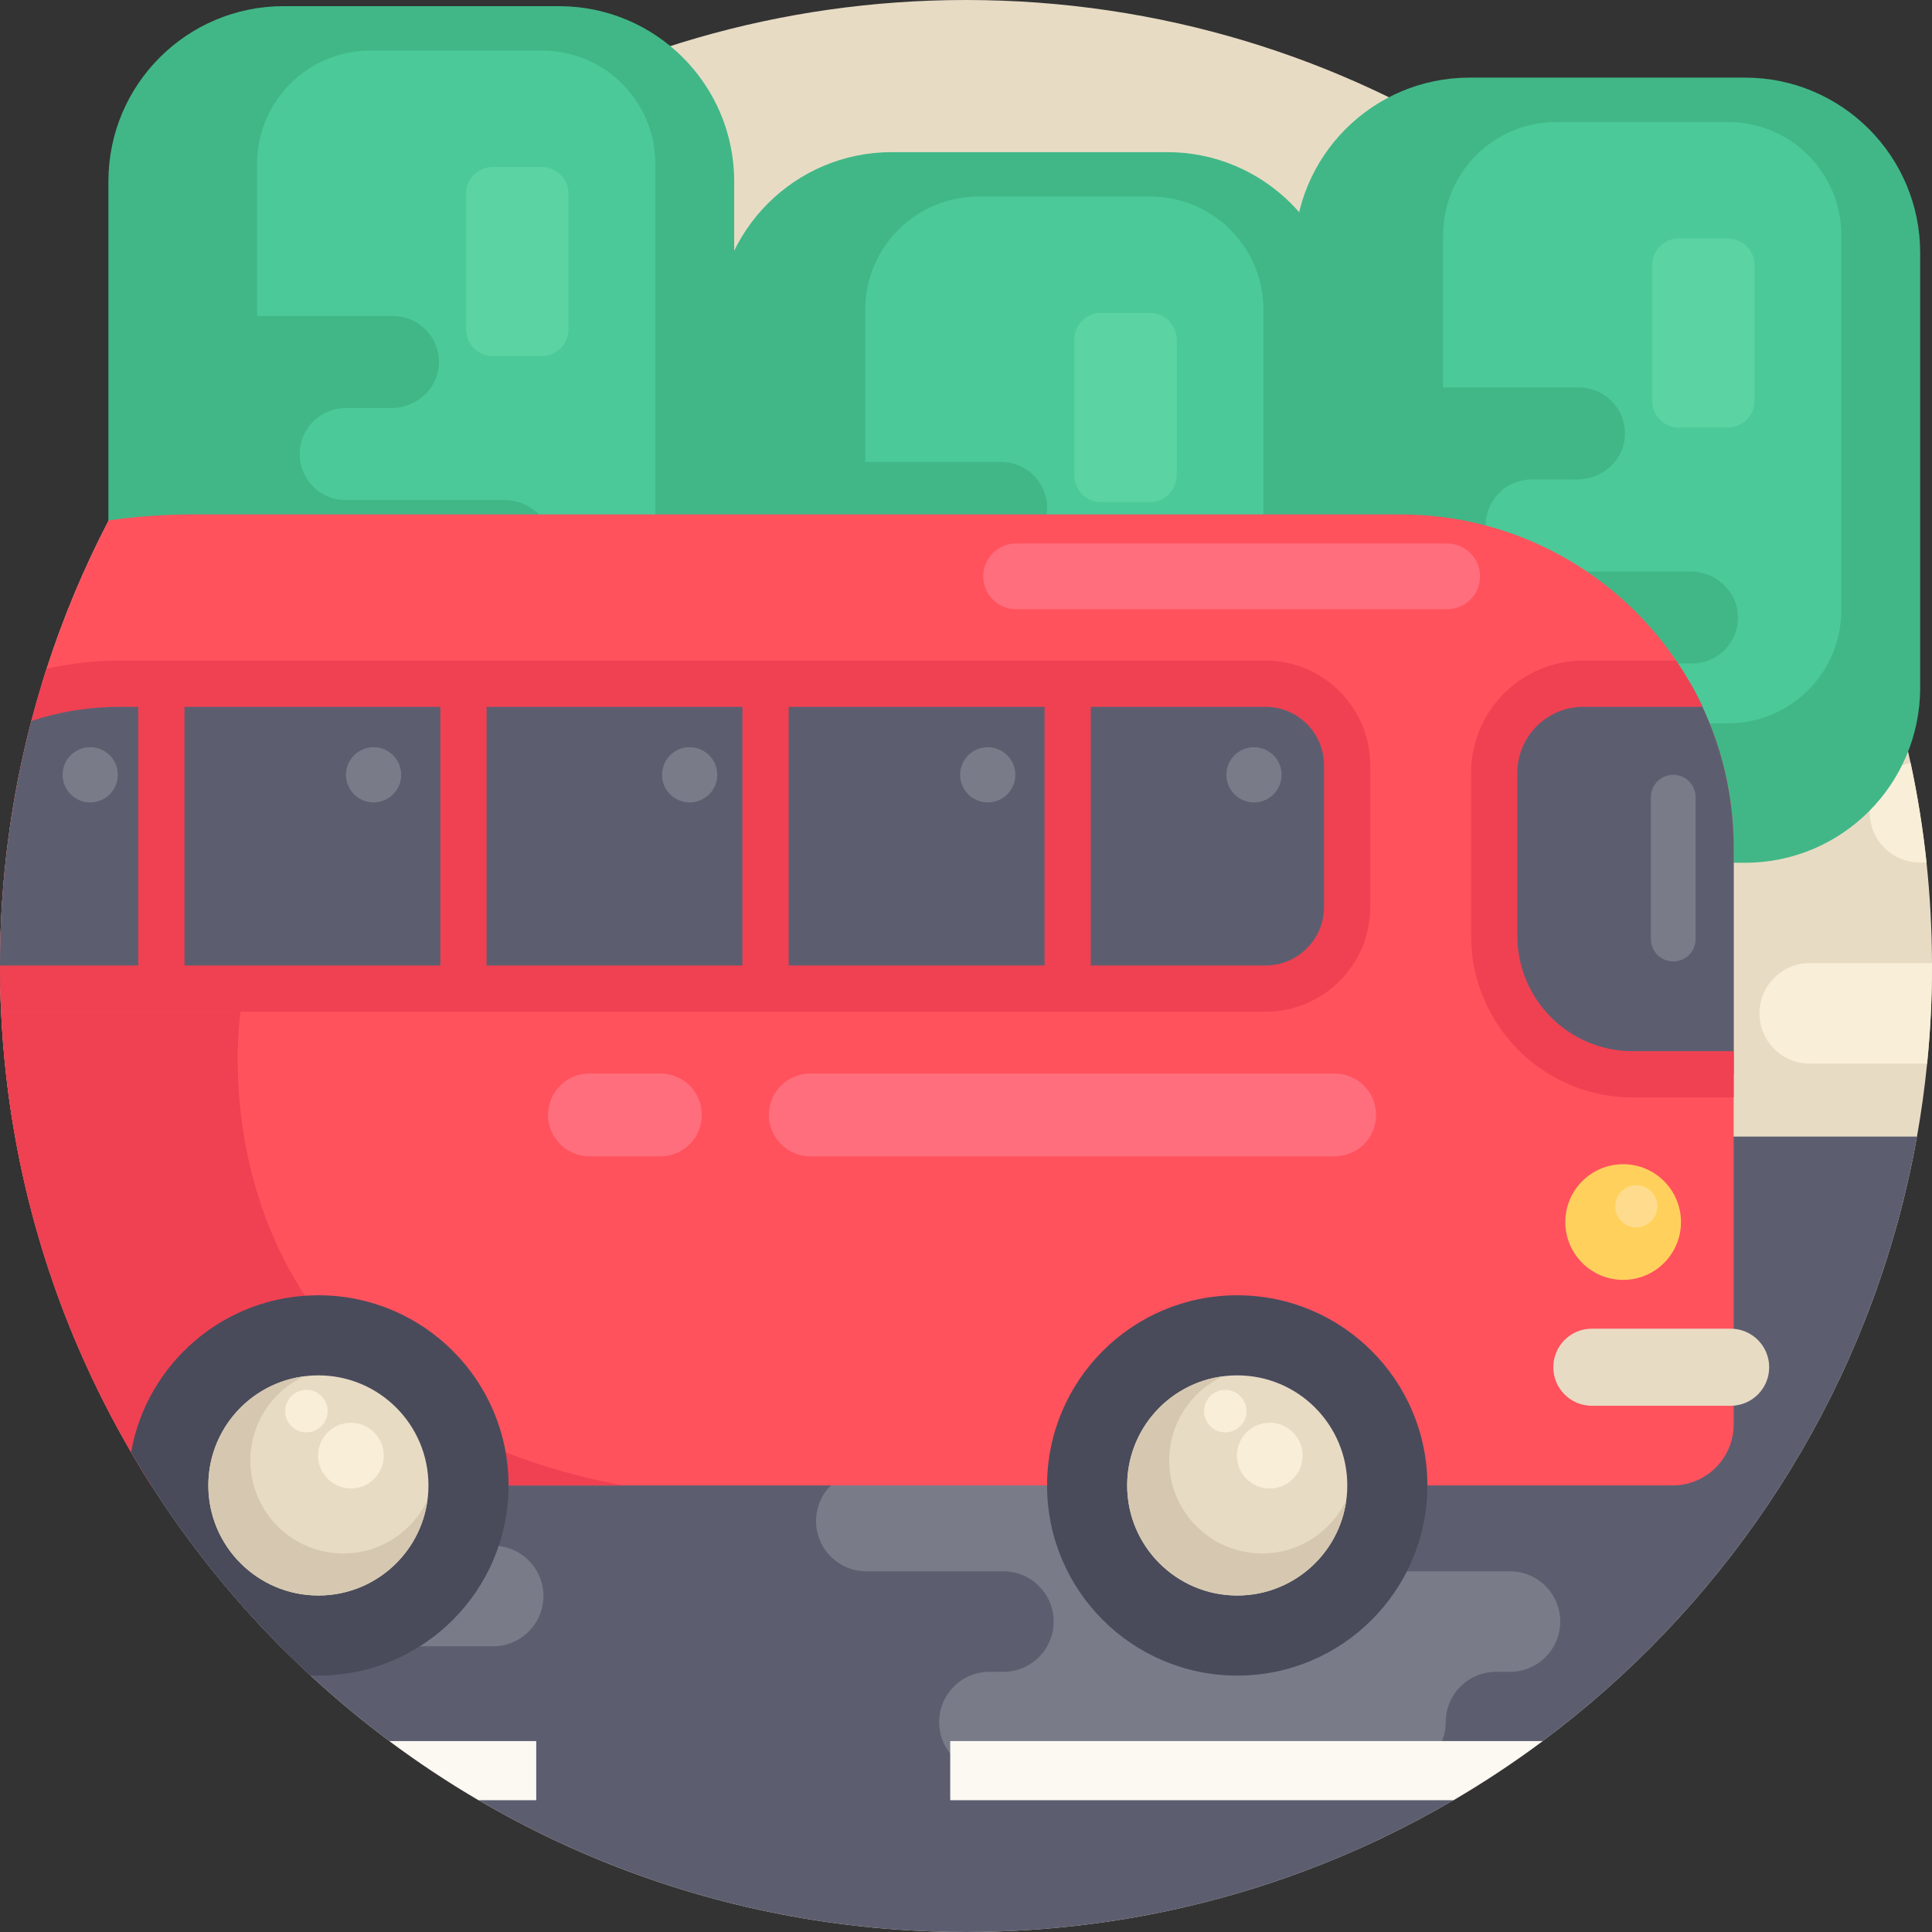
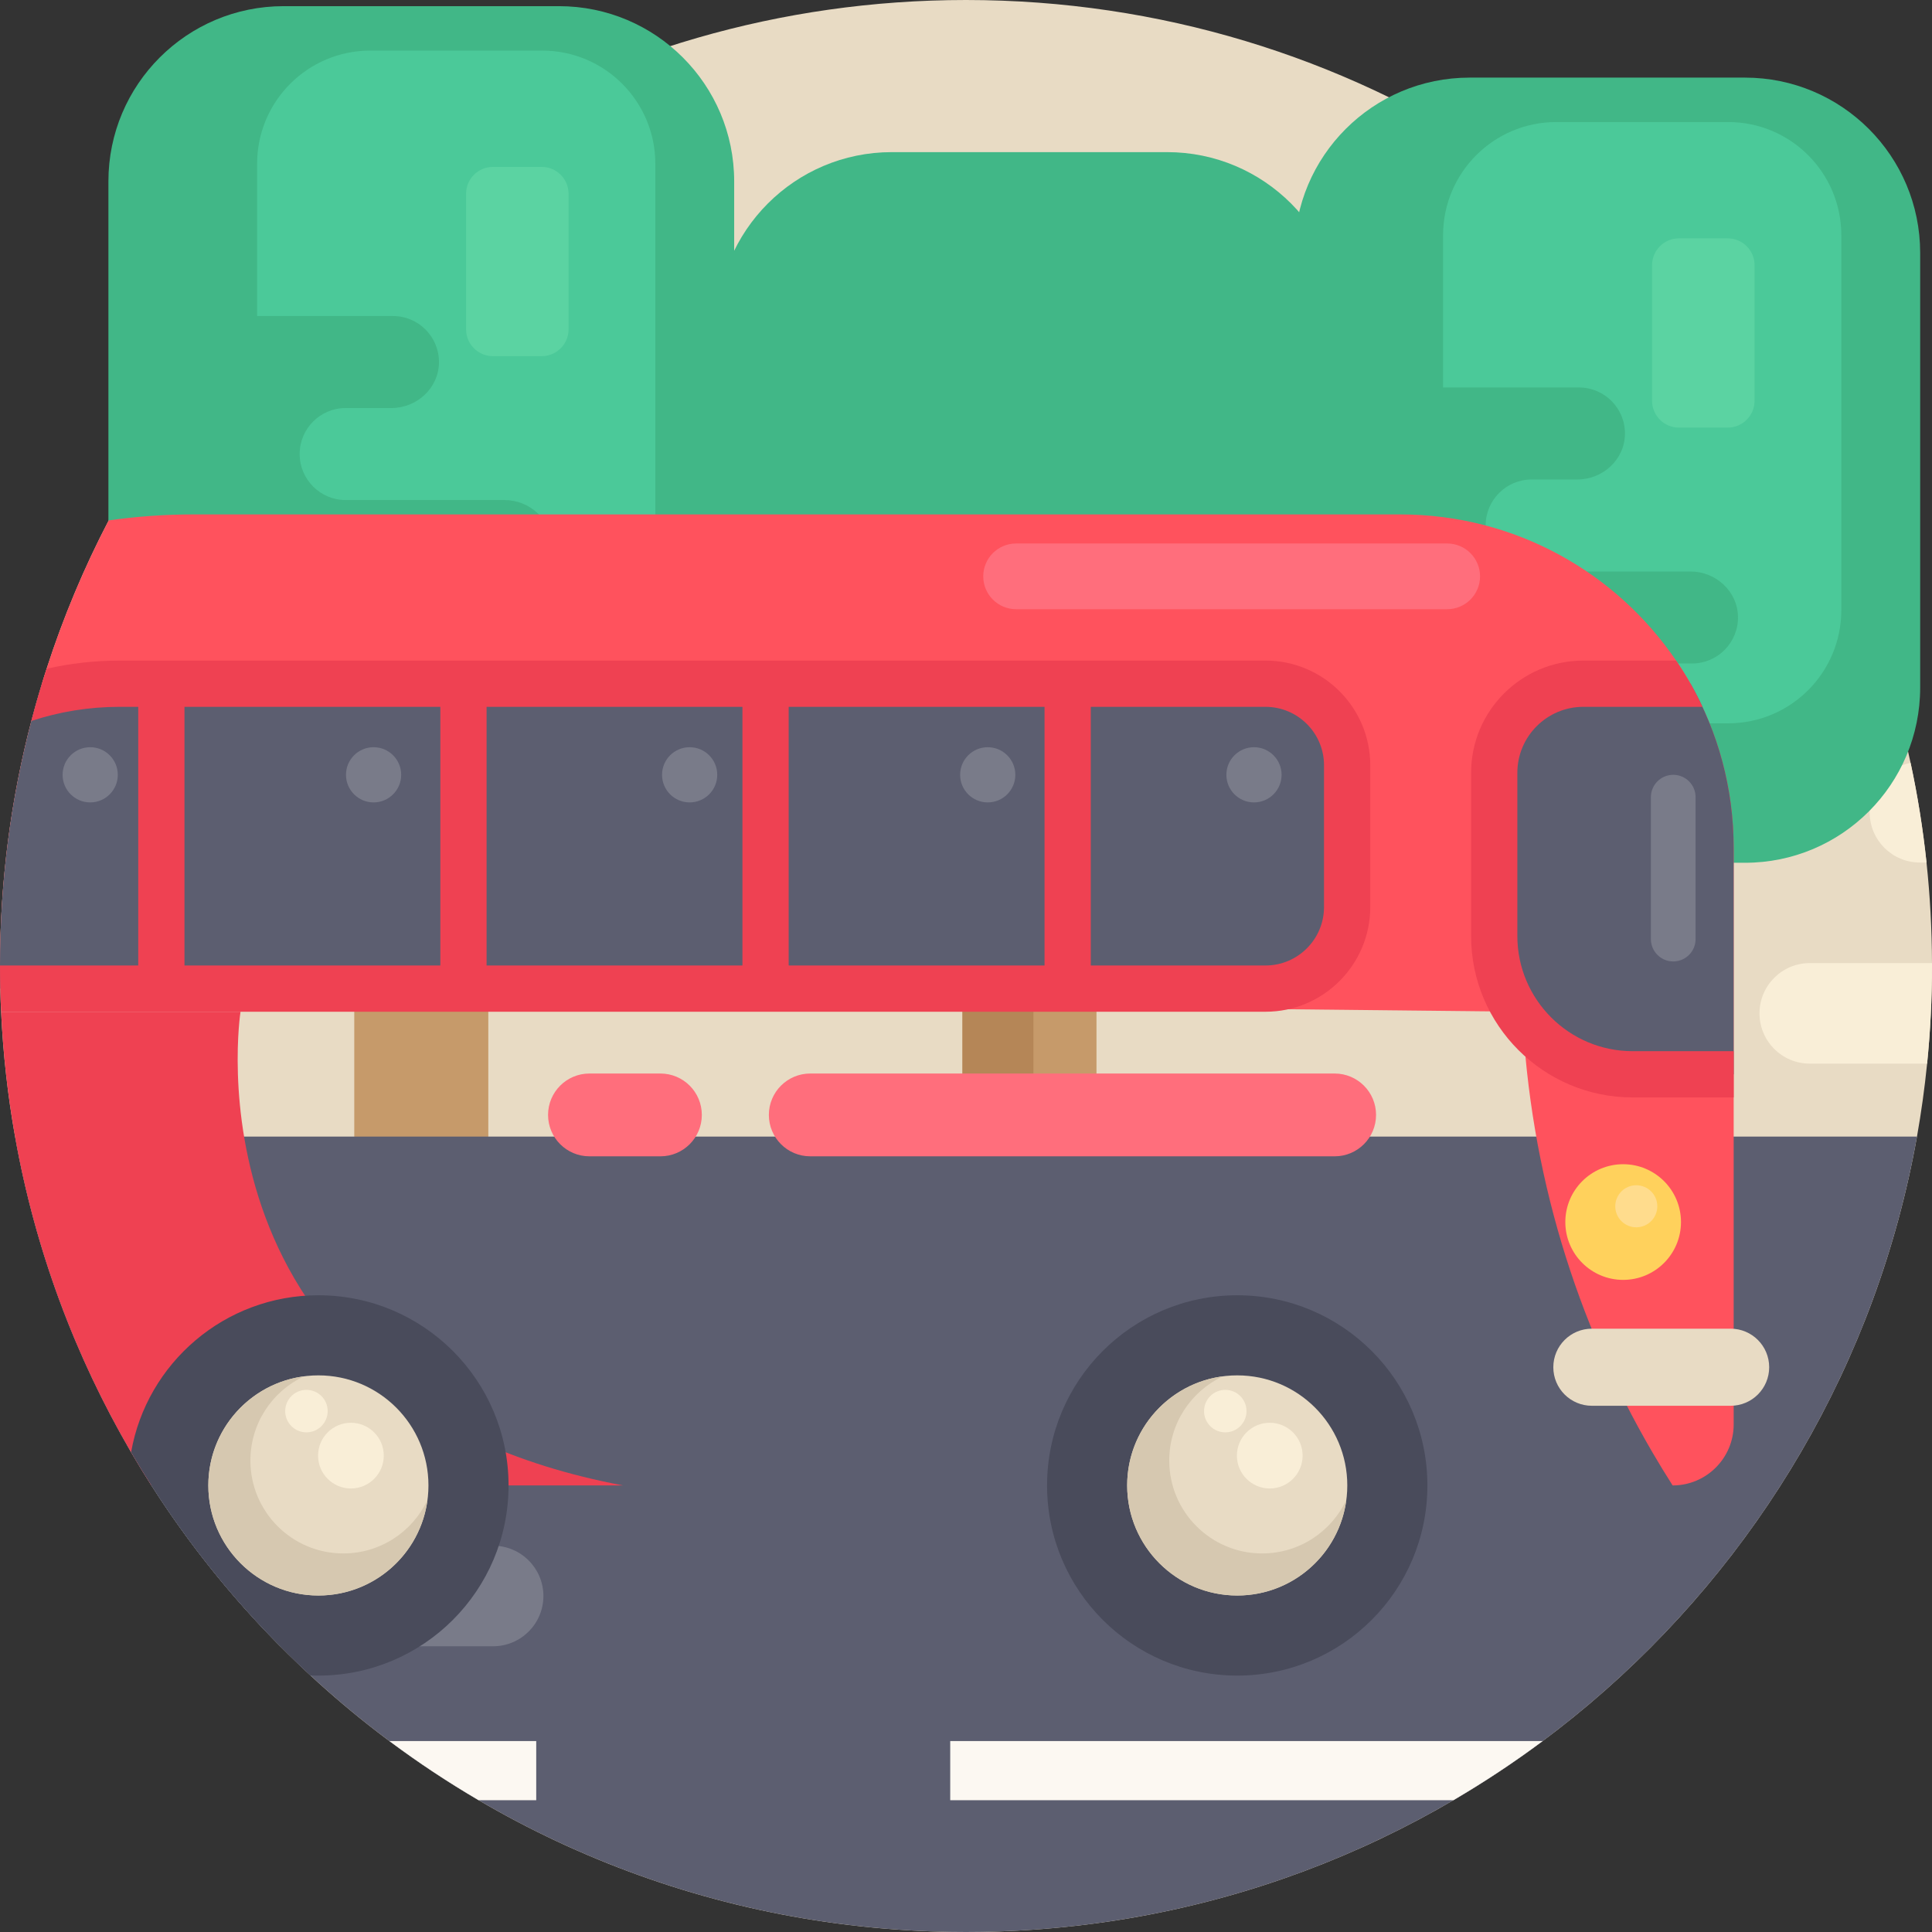
<svg xmlns="http://www.w3.org/2000/svg" version="1.1" id="Capa_1" x="0px" y="0px" viewBox="0 0 512 512" style="enable-background:new 0 0 512 512;" xml:space="preserve">
  <rect x="0" y="0" width="512" height="512" fill="#333333" stroke="none" />
  <path style="fill:#E8DBC4;" d="M512,255.227V256c0,8.735-0.439,17.366-1.296,25.872c-0.658,6.531-1.557,12.978-2.685,19.341  C486.672,421.031,381.962,512,256,512c-67.072,0-128.104-25.788-173.746-68.002c-16.091-14.869-30.281-31.786-42.13-50.343  c-1.849-2.894-3.647-5.831-5.381-8.808c-14.838-25.422-25.412-53.624-30.751-83.634c-1.933-10.815-3.176-21.859-3.699-33.092  c-0.104-2.038-0.178-4.075-0.219-6.123C0.021,260.002,0,258.006,0,256v-0.136c0.01-22.392,2.894-44.105,8.317-64.805  c0.857-3.302,1.787-6.583,2.79-9.843c0.397-1.337,0.825-2.665,1.254-3.992c4.399-13.646,9.916-26.781,16.447-39.309  C71.481,55.965,157.205,0,256,0c103.048,0,191.864,60.876,232.469,148.637c3.992,8.631,7.513,17.523,10.543,26.645  c2.915,8.767,5.36,17.742,7.314,26.896c1.86,8.641,3.271,17.46,4.221,26.405C511.478,237.338,511.969,246.23,512,255.227z" />
  <g>
    <path style="fill:#F9EED7;" d="M495.48,215.259c0-6.52,4.671-11.933,10.846-13.082c1.86,8.641,3.271,17.46,4.221,26.405h-1.745   c-3.678,0-7.011-1.494-9.425-3.897C496.974,222.271,495.48,218.937,495.48,215.259z" />
    <path style="fill:#F9EED7;" d="M512,255.227V256c0,8.735-0.439,17.366-1.296,25.872h-31.096c-3.678,0-7.011-1.494-9.425-3.897   c-2.403-2.414-3.897-5.747-3.897-9.425c0-7.356,5.966-13.322,13.322-13.322L512,255.227L512,255.227z" />
  </g>
  <path style="fill:#C69A6A;" d="M129.411,321.652H93.884v-155.69c0-9.811,7.953-17.763,17.763-17.763l0,0  c9.811,0,17.763,7.953,17.763,17.763V321.652z" />
  <path style="fill:#41B787;" d="M148.126,1.632H75.169c-25.648,0-46.44,20.792-46.44,46.44v115.197  c0,25.648,20.792,46.441,46.44,46.441h72.957c25.648,0,46.44-20.792,46.44-46.441V48.073  C194.566,22.425,173.774,1.632,148.126,1.632z" />
  <path style="fill:#4BC999;" d="M143.672,172.754H98.13c-16.566,0-29.996-13.43-29.996-29.996V43.403  c0-16.566,13.43-29.996,29.996-29.996h45.543c16.566,0,29.996,13.43,29.996,29.996v99.355  C173.668,159.325,160.238,172.754,143.672,172.754z" />
  <g>
-     <rect x="93.884" y="209.711" style="fill:#B58657;" width="18.808" height="111.94" />
    <rect x="99.485" y="209.711" style="fill:#B58657;" width="29.93" height="15.809" />
  </g>
  <path style="fill:#5BD3A2;" d="M143.556,94.387h-12.918c-3.935,0-7.124-3.19-7.124-7.124V51.357c0-3.935,3.19-7.124,7.124-7.124  h12.918c3.935,0,7.124,3.19,7.124,7.124v35.906C150.681,91.198,147.49,94.387,143.556,94.387z" />
  <path style="fill:#41B787;" d="M133.693,132.516H91.604c-6.732,0-12.191-5.457-12.191-12.191l0,0  c0-6.732,5.458-12.191,12.191-12.191h12.134c6.712,0,12.47-5.251,12.593-11.962c0.125-6.837-5.38-12.419-12.189-12.419H67.571  v24.381H42.843c-6.732,0-12.191,5.458-12.191,12.191l0,0c0,6.732,5.458,12.191,12.191,12.191h24.73v24.381h66.526  c6.809,0,12.313-5.582,12.189-12.419C146.162,137.767,140.405,132.516,133.693,132.516z" />
  <path style="fill:#C69A6A;" d="M290.582,360.335h-35.527v-155.69c0-9.811,7.953-17.763,17.763-17.763l0,0  c9.811,0,17.763,7.953,17.763,17.763V360.335z" />
  <path style="fill:#41B787;" d="M309.297,40.315H236.34c-25.648,0-46.44,20.792-46.44,46.44v115.197  c0,25.648,20.792,46.44,46.44,46.44h72.957c25.648,0,46.44-20.792,46.44-46.44V86.756C355.738,61.107,334.945,40.315,309.297,40.315  z" />
-   <path style="fill:#4BC999;" d="M304.844,211.437h-45.543c-16.566,0-29.996-13.43-29.996-29.996V82.086  c0-16.566,13.43-29.996,29.996-29.996h45.543c16.566,0,29.996,13.43,29.996,29.996v99.355  C334.84,198.007,321.411,211.437,304.844,211.437z" />
  <g>
    <rect x="255.06" y="248.393" style="fill:#B58657;" width="18.808" height="111.94" />
    <rect x="260.65" y="248.393" style="fill:#B58657;" width="29.93" height="15.809" />
  </g>
-   <path style="fill:#5BD3A2;" d="M304.728,133.07H291.81c-3.935,0-7.124-3.19-7.124-7.124V90.039c0-3.935,3.19-7.124,7.124-7.124  h12.918c3.935,0,7.124,3.19,7.124,7.124v35.906C311.852,129.88,308.663,133.07,304.728,133.07z" />
  <path style="fill:#41B787;" d="M294.865,171.198h-42.088c-6.732,0-12.191-5.458-12.191-12.191l0,0  c0-6.732,5.458-12.191,12.191-12.191h12.134c6.712,0,12.47-5.251,12.593-11.962c0.125-6.837-5.38-12.419-12.189-12.419h-36.571  v24.381h-24.73c-6.732,0-12.191,5.458-12.191,12.191l0,0c0,6.732,5.458,12.191,12.191,12.191h24.73v24.381h66.526  c6.809,0,12.313-5.582,12.189-12.419C307.335,176.45,301.576,171.198,294.865,171.198z" />
  <path style="fill:#C69A6A;" d="M443.71,340.587h-35.527v-155.69c0-9.811,7.953-17.763,17.763-17.763l0,0  c9.811,0,17.763,7.953,17.763,17.763V340.587z" />
  <path style="fill:#41B787;" d="M462.425,20.567h-72.957c-25.648,0-46.44,20.792-46.44,46.44v115.197  c0,25.648,20.792,46.44,46.44,46.44h72.957c25.648,0,46.441-20.792,46.441-46.44V67.007  C508.865,41.358,488.073,20.567,462.425,20.567z" />
  <path style="fill:#4BC999;" d="M457.971,191.689h-45.543c-16.566,0-29.996-13.43-29.996-29.996V62.338  c0-16.566,13.43-29.996,29.996-29.996h45.543c16.566,0,29.996,13.43,29.996,29.996v99.355  C487.967,178.259,474.537,191.689,457.971,191.689z" />
  <g>
    <rect x="408.179" y="228.645" style="fill:#B58657;" width="18.808" height="111.94" />
    <rect x="413.78" y="228.645" style="fill:#B58657;" width="29.93" height="15.809" />
  </g>
  <path style="fill:#5BD3A2;" d="M457.855,113.321h-12.918c-3.935,0-7.124-3.19-7.124-7.124V70.29c0-3.935,3.19-7.124,7.124-7.124  h12.918c3.935,0,7.124,3.19,7.124,7.124v35.906C464.98,110.131,461.789,113.321,457.855,113.321z" />
  <path style="fill:#41B787;" d="M447.992,151.45h-42.089c-6.732,0-12.191-5.458-12.191-12.191l0,0  c0-6.732,5.458-12.191,12.191-12.191h12.134c6.712,0,12.47-5.251,12.593-11.962c0.125-6.837-5.38-12.419-12.189-12.419H381.87  v24.381h-24.73c-6.732,0-12.191,5.457-12.191,12.191l0,0c0,6.732,5.457,12.191,12.191,12.191h24.73v24.381h66.526  c6.809,0,12.313-5.582,12.189-12.419C460.462,156.701,454.704,151.45,447.992,151.45z" />
  <path style="fill:#5C5E70;" d="M508.019,301.213c-11.64,65.327-48.055,122.075-99.192,160.183  c-7.565,5.642-15.464,10.877-23.657,15.673C347.251,499.273,303.114,512,256,512s-91.251-12.727-129.17-34.931  c-8.182-4.796-16.071-10.021-23.636-15.673c-7.293-5.423-14.273-11.233-20.94-17.398c-2.717-2.508-5.381-5.089-7.993-7.722  c-12.831-12.915-24.294-27.199-34.137-42.621c-1.849-2.894-3.647-5.831-5.381-8.808c-0.355-0.616-0.721-1.233-1.076-1.86  c-14.273-24.931-24.461-52.496-29.675-81.774H508.019z" />
  <g>
-     <path style="fill:#797B89;" d="M355.187,403.089L355.187,403.089c0-7.358-5.965-13.323-13.322-13.323H229.591   c-7.358,0-13.324,5.965-13.324,13.322l0,0c0,7.358,5.965,13.322,13.324,13.322h36.316c7.358,0,13.323,5.965,13.323,13.322l0,0   c0,7.358-5.965,13.322-13.323,13.322h-3.702c-7.358,0-13.322,5.965-13.322,13.323l0,0c0,7.358,5.965,13.322,13.322,13.322H369.81   c7.358,0,13.322-5.965,13.322-13.322l0,0c0-7.358,5.965-13.323,13.322-13.323h3.702c7.358,0,13.322-5.965,13.322-13.322l0,0   c0-7.358-5.965-13.322-13.322-13.322h-31.648C361.151,416.412,355.187,410.447,355.187,403.089z" />
    <path style="fill:#797B89;" d="M144.008,422.954c0,7.356-5.966,13.322-13.322,13.322H74.261   c-12.831-12.915-24.294-27.199-34.137-42.621c-1.849-2.894-3.647-5.831-5.381-8.808c-0.355-0.616-0.721-1.233-1.076-1.86h70.374   c7.356,0,13.322,5.966,13.322,13.322c0,3.678,1.494,7.011,3.908,9.415c2.403,2.414,5.736,3.908,9.415,3.908   c3.678,0,7.011,1.494,9.415,3.908C142.514,415.943,144.008,419.276,144.008,422.954z" />
  </g>
-   <path style="fill:#FF525D;" d="M459.442,224.695V377.48c0,8.934-7.241,16.175-16.175,16.175H40.124  c-1.849-2.894-3.647-5.831-5.381-8.809c-20.177-34.565-32.475-74.282-34.45-116.705v-0.021C0.094,264.108,0,260.065,0,256  c0-42.59,10.397-82.756,28.808-118.084c7.335-1.045,14.827-1.588,22.455-1.588h319.812c30.396,0,57.219,15.35,73.111,38.734  c2.644,3.866,4.984,7.962,6.969,12.257C456.474,198.666,459.442,211.331,459.442,224.695z" />
+   <path style="fill:#FF525D;" d="M459.442,224.695V377.48c0,8.934-7.241,16.175-16.175,16.175c-1.849-2.894-3.647-5.831-5.381-8.809c-20.177-34.565-32.475-74.282-34.45-116.705v-0.021C0.094,264.108,0,260.065,0,256  c0-42.59,10.397-82.756,28.808-118.084c7.335-1.045,14.827-1.588,22.455-1.588h319.812c30.396,0,57.219,15.35,73.111,38.734  c2.644,3.866,4.984,7.962,6.969,12.257C456.474,198.666,459.442,211.331,459.442,224.695z" />
  <g>
    <path style="fill:#5C5E70;" d="M459.436,224.69v60.01h-26.804c-20.24,0-36.652-16.412-36.652-36.664v-43.23   c0-13.048,10.569-23.617,23.617-23.617h28.411C455.282,194.031,459.436,208.877,459.436,224.69z" />
    <path style="fill:#5C5E70;" d="M357,197.768v47.637c0,9.164-7.429,16.593-16.593,16.593H0.073C0.021,260.002,0,258.006,0,256   v-0.136c0.01-22.392,2.894-44.105,8.317-64.805c0.857-3.302,1.787-6.583,2.79-9.843c0.585-0.021,1.17-0.031,1.755-0.031h327.544   C349.571,181.185,357,188.615,357,197.768z" />
  </g>
  <g>
    <path style="fill:#EF4152;" d="M459.441,278.571v12.258h-26.804c-23.59,0-42.78-19.191-42.78-42.794v-43.23   c0-16.412,13.334-29.746,29.746-29.746h24.583c2.643,3.868,4.985,7.967,6.974,12.258h-31.558c-9.643,0-17.488,7.845-17.488,17.488   v43.23c0,16.834,13.688,30.536,30.523,30.536H459.441z" />
    <path style="fill:#EF4152;" d="M335.381,175.062h-303.7c-6.635,0-13.103,0.752-19.32,2.163c-1.484,4.556-2.832,9.174-4.044,13.834   c7.356-2.424,15.214-3.741,23.364-3.741h4.953v68.545H0V256c0,4.065,0.094,8.108,0.293,12.121h335.088   c15.308,0,27.752-12.445,27.752-27.752v-37.564C363.133,187.507,350.689,175.062,335.381,175.062z M116.694,255.864H48.891v-68.545   h67.803V255.864z M196.754,255.864h-67.803v-68.545h67.803V255.864z M276.814,255.864h-67.803v-68.545h67.803V255.864z    M350.877,240.368c0,8.547-6.959,15.496-15.496,15.496h-46.31v-68.545h46.31c8.537,0,15.496,6.949,15.496,15.485V240.368z" />
    <path style="fill:#EF4152;" d="M165.094,393.655H40.124c-1.849-2.894-3.647-5.831-5.381-8.808   c-20.177-34.565-32.475-74.282-34.45-116.705v-0.021h63.446C63.739,268.121,47.553,371.451,165.094,393.655z" />
  </g>
  <g>
    <path style="fill:#494B5B;" d="M134.771,393.655c0,27.836-22.559,50.395-50.395,50.395c-0.711,0-1.421-0.01-2.121-0.052   c-16.091-14.869-30.281-31.786-42.13-50.343c-1.849-2.894-3.647-5.831-5.381-8.809c4.169-23.636,24.806-41.587,49.633-41.587   C112.212,343.259,134.771,365.819,134.771,393.655z" />
    <circle style="fill:#494B5B;" cx="327.879" cy="393.655" r="50.395" />
  </g>
  <g>
    <path style="fill:#E8DBC4;" d="M458.637,372.545h-36.778c-5.641,0-10.215-4.573-10.215-10.215c0-5.642,4.574-10.215,10.215-10.215   h36.778c5.641,0,10.215,4.572,10.215,10.215C468.852,367.971,464.278,372.545,458.637,372.545z" />
    <circle style="fill:#E8DBC4;" cx="327.879" cy="393.655" r="29.168" />
  </g>
  <path style="fill:#D6C8B0;" d="M334.479,411.677c-13.594,0-24.618-11.024-24.618-24.618c0-9.874,5.81-18.39,14.19-22.309  c-14.305,1.87-25.339,14.096-25.339,28.902c0,16.112,13.061,29.174,29.174,29.174c14.806,0,27.031-11.034,28.902-25.339  C352.869,405.868,344.353,411.677,334.479,411.677z" />
  <g>
    <circle style="fill:#F9EED7;" cx="336.499" cy="385.755" r="8.707" />
    <circle style="fill:#F9EED7;" cx="324.712" cy="373.959" r="5.629" />
  </g>
  <circle style="fill:#E8DBC4;" cx="84.376" cy="393.655" r="29.168" />
  <path style="fill:#D6C8B0;" d="M90.977,411.677c-13.594,0-24.618-11.024-24.618-24.618c0-9.874,5.81-18.39,14.19-22.309  c-14.305,1.87-25.339,14.096-25.339,28.902c0,16.112,13.061,29.174,29.174,29.174c14.806,0,27.032-11.034,28.902-25.339  C109.367,405.868,100.851,411.677,90.977,411.677z" />
  <g>
    <circle style="fill:#F9EED7;" cx="92.996" cy="385.755" r="8.707" />
    <circle style="fill:#F9EED7;" cx="81.209" cy="373.959" r="5.629" />
  </g>
  <g>
    <path style="fill:#797B89;" d="M443.426,254.79L443.426,254.79c-3.271,0-5.921-2.651-5.921-5.921v-37.616   c0-3.271,2.651-5.921,5.921-5.921l0,0c3.271,0,5.921,2.651,5.921,5.921v37.616C449.348,252.138,446.697,254.79,443.426,254.79z" />
    <circle style="fill:#797B89;" cx="332.319" cy="205.333" r="7.314" />
    <circle style="fill:#797B89;" cx="261.757" cy="205.333" r="7.314" />
    <circle style="fill:#797B89;" cx="182.763" cy="205.333" r="7.314" />
    <circle style="fill:#797B89;" cx="99.004" cy="205.333" r="7.314" />
  </g>
  <path style="fill:#FF6E7C;" d="M383.519,161.445H269.276c-4.809,0-8.707-3.899-8.707-8.707l0,0c0-4.809,3.899-8.707,8.707-8.707  h114.243c4.809,0,8.707,3.899,8.707,8.707l0,0C392.226,157.547,388.328,161.445,383.519,161.445z" />
  <circle style="fill:#FFD15C;" cx="430.153" cy="323.856" r="15.326" />
  <circle style="fill:#FFDC8D;" cx="433.633" cy="319.676" r="5.572" />
  <g>
    <path style="fill:#FCF8F2;" d="M408.827,461.396c-7.565,5.642-15.464,10.877-23.657,15.673H251.82v-15.673H408.827z" />
    <path style="fill:#FCF8F2;" d="M142.106,461.396v15.673H126.83c-8.182-4.796-16.071-10.021-23.636-15.673H142.106z" />
  </g>
  <g>
    <path style="fill:#FF6E7C;" d="M353.698,306.437H214.727c-6.059,0-10.971-4.912-10.971-10.971l0,0   c0-6.059,4.912-10.971,10.971-10.971h138.971c6.059,0,10.971,4.912,10.971,10.971l0,0   C364.669,301.525,359.757,306.437,353.698,306.437z" />
    <path style="fill:#FF6E7C;" d="M175.02,306.437h-18.808c-6.059,0-10.971-4.912-10.971-10.971l0,0   c0-6.059,4.912-10.971,10.971-10.971h18.808c6.059,0,10.971,4.912,10.971,10.971l0,0   C185.992,301.525,181.08,306.437,175.02,306.437z" />
  </g>
  <circle style="fill:#797B89;" cx="23.904" cy="205.333" r="7.314" />
  <g>
</g>
  <g>
</g>
  <g>
</g>
  <g>
</g>
  <g>
</g>
  <g>
</g>
  <g>
</g>
  <g>
</g>
  <g>
</g>
  <g>
</g>
  <g>
</g>
  <g>
</g>
  <g>
</g>
  <g>
</g>
  <g>
</g>
</svg>